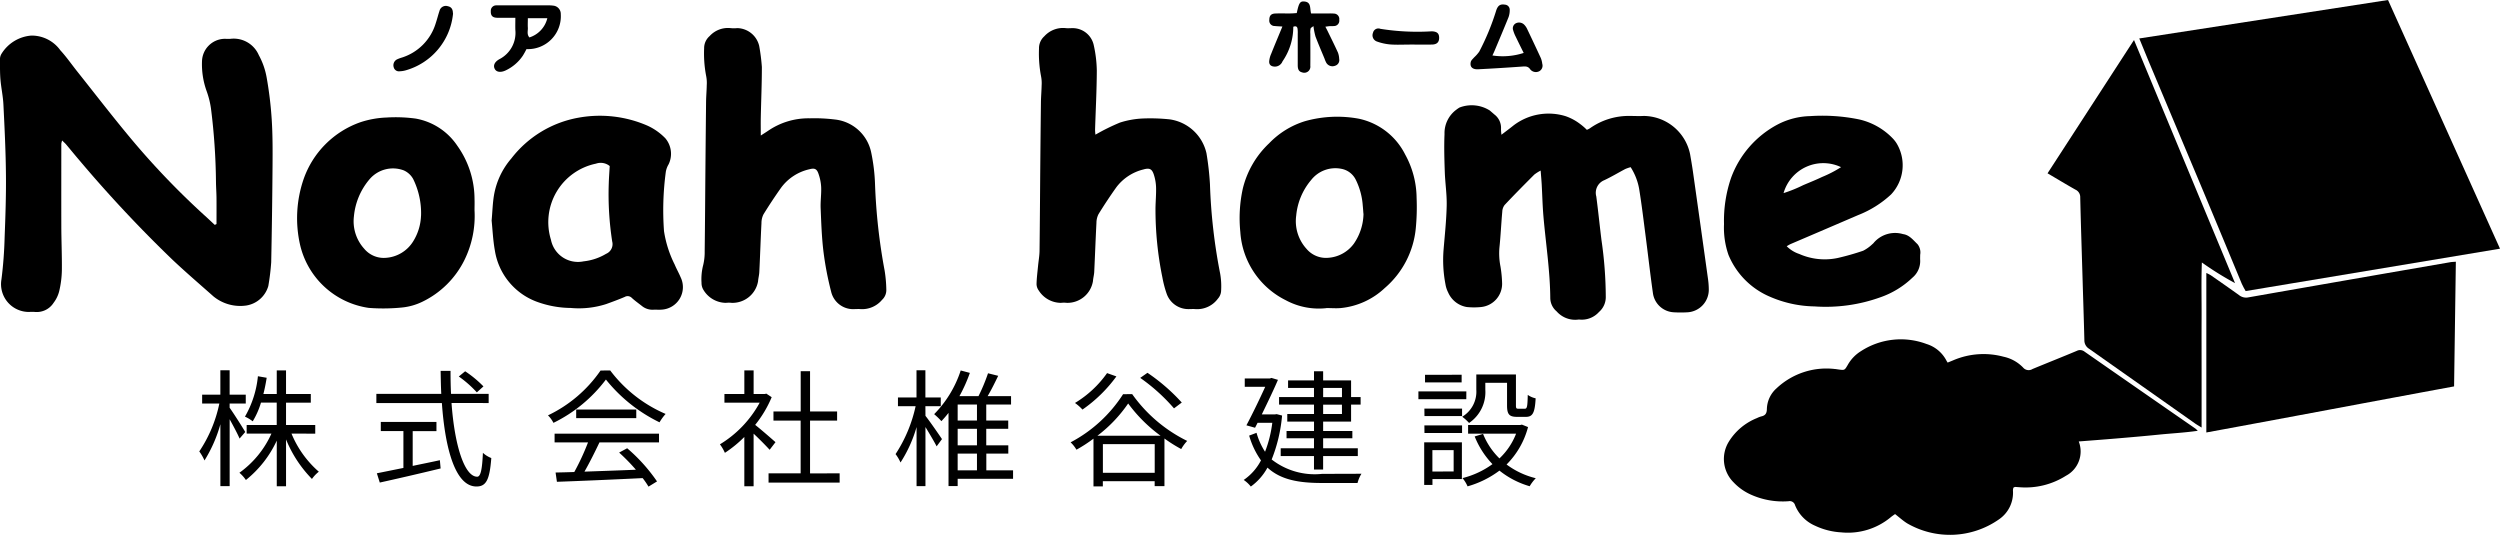
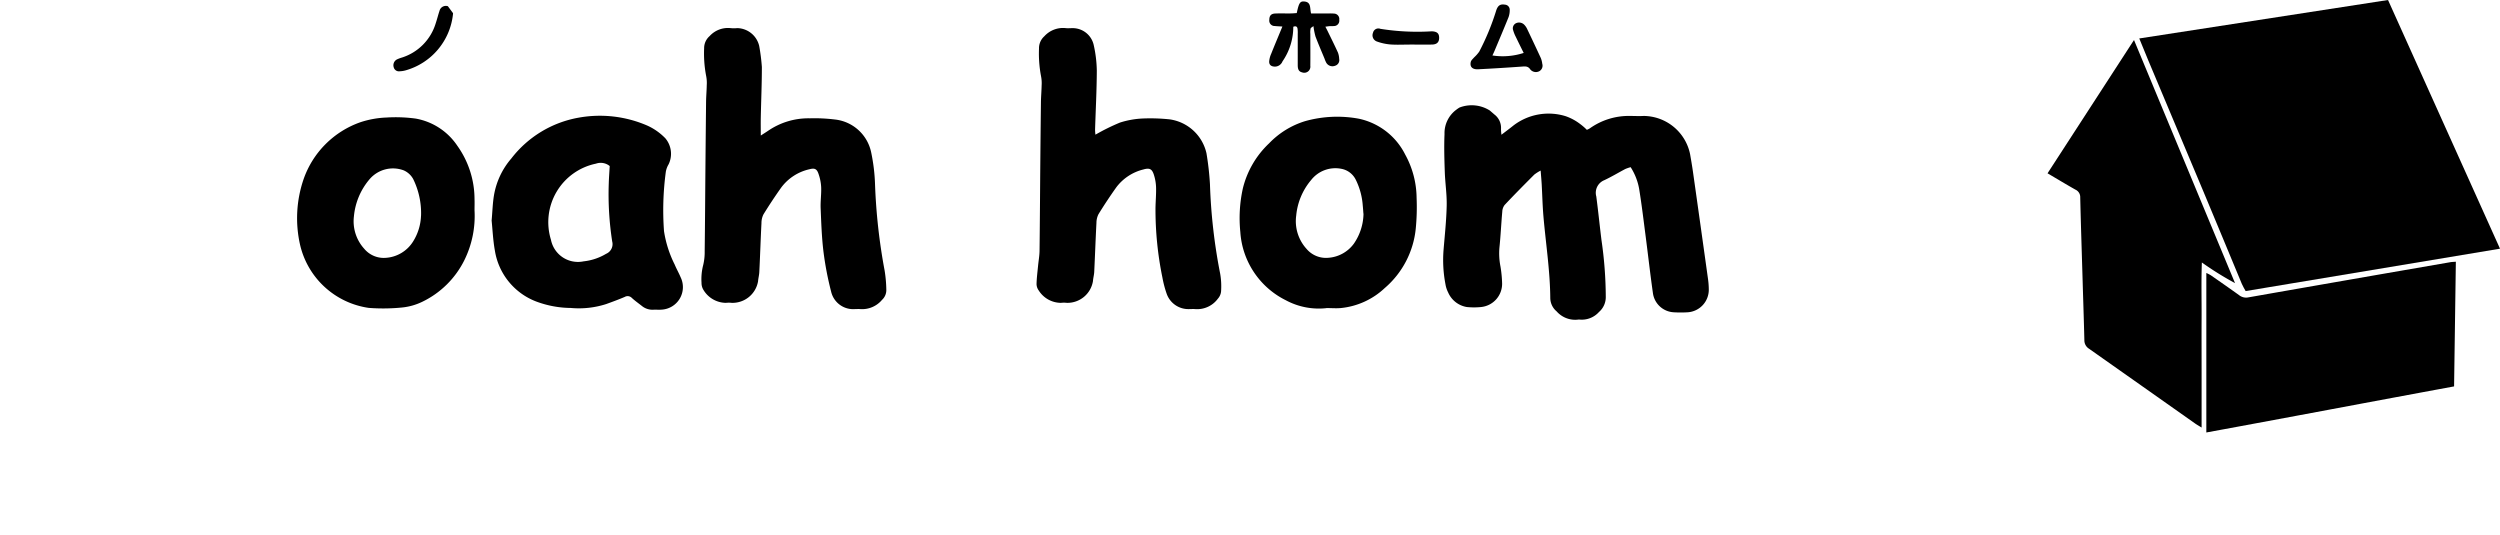
<svg xmlns="http://www.w3.org/2000/svg" width="186.981" height="40" viewBox="0 0 186.981 40">
  <g id="logo-01" transform="translate(-160 -20)">
    <g id="コンポーネント_57_7" data-name="コンポーネント 57 – 7" transform="translate(160 20)">
-       <path id="パス_18907" data-name="パス 18907" d="M10.124-155.249c-.162-.285-.912-1.463-1.169-1.815v-.314h1.207v-.665H8.956v-1.824H8.262v1.824H6.9v.665H8.186a10.082,10.082,0,0,1-1.5,3.582,3.662,3.662,0,0,1,.39.675,10.379,10.379,0,0,0,1.188-2.708v4.627h.694v-5c.276.5.608,1.121.741,1.444Zm5.235.124v-.646H13.174v-1.672h1.853v-.646H13.174v-1.767h-.694v1.767h-1c.1-.39.181-.8.247-1.216l-.656-.114a7.5,7.5,0,0,1-.969,3.021,2.691,2.691,0,0,1,.58.352,5.942,5.942,0,0,0,.618-1.4h1.178v1.672H10.229v.646h1.853A7.255,7.255,0,0,1,9.687-152.2a2.637,2.637,0,0,1,.485.542,8.169,8.169,0,0,0,2.309-2.945v3.411h.694v-3.5a9.121,9.121,0,0,0,1.938,2.955,2.531,2.531,0,0,1,.513-.542,7.618,7.618,0,0,1-2.043-2.85Zm12.58-3.534a8.252,8.252,0,0,0-1.368-1.131l-.475.39a8.209,8.209,0,0,1,1.349,1.188Zm-5.292,3.344h1.777V-156H20.262v.684h1.691v2.755c-.76.152-1.454.295-1.986.4l.219.694c1.207-.266,2.945-.665,4.551-1.055l-.057-.618c-.684.152-1.368.285-2.033.428Zm5.682-2.1v-.684H25.516c-.029-.561-.038-1.131-.038-1.72h-.741c.01.58.019,1.159.048,1.72H19.93v.684h4.9c.247,3.515,1.036,6.242,2.584,6.242.722,0,.988-.485,1.112-2.128a1.977,1.977,0,0,1-.627-.39c-.057,1.264-.171,1.786-.428,1.786-.941,0-1.691-2.309-1.919-5.511Zm4.931,2.945h2.5a17.932,17.932,0,0,1-1.026,2.214c-.513.019-.988.029-1.4.038l.1.694c1.625-.057,4.085-.162,6.413-.276a5.943,5.943,0,0,1,.437.637l.637-.39a12.654,12.654,0,0,0-2.233-2.48l-.6.323a14.6,14.6,0,0,1,1.254,1.283c-1.33.057-2.67.1-3.848.143.38-.665.789-1.482,1.121-2.185H41.07v-.656H33.26Zm1.615-2.461v.646h4.494v-.646Zm1.824-2.917a9.981,9.981,0,0,1-3.933,3.354,2.22,2.22,0,0,1,.409.561,10.868,10.868,0,0,0,3.924-3.24,11.647,11.647,0,0,0,4.009,3.2,3.785,3.785,0,0,1,.456-.627,10.236,10.236,0,0,1-4.142-3.249Zm13.083,5.359c-.238-.209-1.074-.941-1.52-1.292a8.538,8.538,0,0,0,1.235-2.071l-.4-.266-.124.029h-.827v-1.767h-.694v1.767H45.963v.646H48.6a8.242,8.242,0,0,1-2.974,3.116,3.2,3.2,0,0,1,.371.637,8.972,8.972,0,0,0,1.454-1.188v3.686h.694v-3.933c.428.4.95.931,1.2,1.207Zm2.584,2.337V-156.1H54.39v-.684H52.367v-3.012h-.7v3.012H49.63v.684h2.033v3.943h-2.4v.694H54.58v-.694Zm8.627-5.026h1.15v-.656h-1.15v-2.033h-.665v2.033H58.941v.656h1.321a10.626,10.626,0,0,1-1.5,3.582,3.2,3.2,0,0,1,.371.627,9.89,9.89,0,0,0,1.2-2.651v4.418h.665v-4.418c.3.494.675,1.121.836,1.444l.4-.542c-.181-.276-.95-1.387-1.235-1.739Zm2.413,3.544h1.444v1.254H63.407Zm1.444-2.47H63.407v-1.2h1.444Zm0,1.853H63.407v-1.235h1.444Zm2.7,1.872h-2v-1.254h1.644v-.618H65.545v-1.235h1.644v-.618H65.545v-1.2H67.4v-.627H65.649c.276-.466.551-1.026.789-1.52l-.76-.19a13.386,13.386,0,0,1-.713,1.71H63.54a11.42,11.42,0,0,0,.779-1.739l-.684-.181a8.324,8.324,0,0,1-1.986,3.268,5.723,5.723,0,0,1,.542.523c.181-.19.361-.4.532-.618v5.473h.684v-.542h4.143Zm12.618-5.074a14.2,14.2,0,0,0-2.565-2.223l-.542.38a13.78,13.78,0,0,1,2.527,2.28Zm-5.587-2.2a7.952,7.952,0,0,1-2.4,2.233,3.534,3.534,0,0,1,.561.494,10.629,10.629,0,0,0,2.537-2.48Zm-.722,4.684a10.415,10.415,0,0,0,2.3-2.413,11.214,11.214,0,0,0,2.423,2.413Zm.409,2.774v-2.147h3.876v2.147Zm1.511-5.881a10.431,10.431,0,0,1-3.924,3.6,2.527,2.527,0,0,1,.437.551,10.782,10.782,0,0,0,1.273-.827v3.572h.7v-.39h3.876v.371h.732v-3.563a10.871,10.871,0,0,0,1.254.789,3.031,3.031,0,0,1,.447-.608,10.959,10.959,0,0,1-4.114-3.5Zm14.964-.466h1.406v.684H90.742Zm1.406,1.948H90.742v-.7h1.406Zm-2.09,0h-2v.57h2v.7H88.005v.542h2.052v.751H87.568v.58h2.489v1.007h.684v-1.007h2.594v-.58H90.742v-.751h2.185v-.542H90.742v-.7h2.09V-157.3h.713v-.561h-.713v-1.245h-2.09v-.684h-.684v.684H88.119v.561h1.938v.684H87.445v.561h2.613Zm-2.793.01-.133.019h-.979c.437-.9.9-1.862,1.207-2.584l-.485-.143-.114.038H84.879v.627h1.53c-.38.836-.931,1.986-1.406,2.879l.646.181.19-.371h1.1a9.014,9.014,0,0,1-.542,2.166,5.157,5.157,0,0,1-.637-1.416l-.551.209a6.119,6.119,0,0,0,.884,1.853,3.985,3.985,0,0,1-1.292,1.463,2.4,2.4,0,0,1,.532.494,4.236,4.236,0,0,0,1.245-1.416c1,.922,2.366,1.15,4.085,1.15h2.651a2.5,2.5,0,0,1,.295-.694c-.494.01-2.537.01-2.926.01a5.24,5.24,0,0,1-3.791-1.074,11.527,11.527,0,0,0,.779-3.287Zm13.834-2.945H98.362v.57H101.1Zm.352,1.245H97.867v.58h3.582Zm-.95,4.39v1.6H98.913v-1.6Zm.618-.58H98.3v3.183h.618v-.437h2.2Zm-2.8-.7h2.812v-.57H98.314Zm0-1.264h2.812v-.561H98.314Zm4.551-2.489h1.625v1.691c0,.675.171.855.751.855h.656c.5,0,.675-.276.732-1.387a1.569,1.569,0,0,1-.589-.257c-.019.912-.057,1.036-.228,1.036h-.475c-.152,0-.181-.038-.181-.247v-2.318h-2.964v1.14a2.191,2.191,0,0,1-1.055,2.024,3.439,3.439,0,0,1,.513.466,2.785,2.785,0,0,0,1.216-2.48Zm2.736,3.126-.124.029h-3.9v.646h3.591a5.06,5.06,0,0,1-1.245,1.853,5.317,5.317,0,0,1-1.226-1.834l-.627.19a6.41,6.41,0,0,0,1.33,2.071,6.464,6.464,0,0,1-2.242,1.045,2.462,2.462,0,0,1,.38.618,7.271,7.271,0,0,0,2.385-1.178,6.475,6.475,0,0,0,2.261,1.169,3.027,3.027,0,0,1,.456-.6,6.033,6.033,0,0,1-2.185-1.026,6.166,6.166,0,0,0,1.606-2.8Z" transform="translate(8.219 187.559)" />
      <g id="_レイヤー_1-2">
        <path id="パス_18907-2" data-name="パス 18907" d="M3235.265,0l8.375,18.6-19.024,3.17c-.094-.176-.208-.352-.287-.542-.968-2.323-1.925-4.65-2.9-6.971q-2.041-4.879-4.1-9.752c-.218-.518-.427-1.039-.669-1.629L3235.266,0Z" transform="translate(-3056.659 0)" />
-         <path id="パス_18908" data-name="パス 18908" d="M2608.7,511.8c.167-.068.3-.121.432-.177a5.751,5.751,0,0,1,3.749-.261,2.864,2.864,0,0,1,1.459.807.542.542,0,0,0,.708.112c1.1-.457,2.21-.894,3.309-1.356a.54.54,0,0,1,.588.062q4.14,2.882,8.288,5.752a2.369,2.369,0,0,1,.173.164c-1.03.147-2.006.193-2.976.293-.988.1-1.977.185-2.966.269s-1.965.157-2.96.235a2.051,2.051,0,0,1-.953,2.563,5.65,5.65,0,0,1-3.511.858c-.1-.005-.2-.017-.3-.019-.029,0-.059.025-.121.053a.793.793,0,0,0-.036.21,2.407,2.407,0,0,1-1.065,2.175,6.385,6.385,0,0,1-6.856.279c-.306-.192-.576-.44-.895-.688-.1.069-.2.136-.3.216a5.007,5.007,0,0,1-3.737,1.151,5.237,5.237,0,0,1-1.955-.5,2.814,2.814,0,0,1-1.487-1.528.413.413,0,0,0-.487-.3,5.8,5.8,0,0,1-2.856-.512,4.052,4.052,0,0,1-1.246-.89,2.466,2.466,0,0,1-.358-3.066,4.387,4.387,0,0,1,2.1-1.752,1.713,1.713,0,0,1,.324-.125c.31-.068.411-.24.414-.565a2.139,2.139,0,0,1,.722-1.534,5.442,5.442,0,0,1,4.34-1.448c.1.006.2.026.3.039.455.061.451.059.683-.335a2.843,2.843,0,0,1,.986-1.033,5.47,5.47,0,0,1,4.906-.54,2.513,2.513,0,0,1,1.49,1.239c.022.045.051.086.093.153Z" transform="translate(-2463.03 -484.682)" />
-         <path id="パス_18909" data-name="パス 18909" d="M16.194,67.6c0-.624.005-1.249,0-1.873,0-.43-.035-.86-.04-1.289a46.714,46.714,0,0,0-.375-5.492,6.476,6.476,0,0,0-.326-1.3A5.929,5.929,0,0,1,15.11,55.4a1.726,1.726,0,0,1,1.605-1.655c.182-.01.367.014.547-.005a2.042,2.042,0,0,1,2.094,1.219,5.465,5.465,0,0,1,.588,1.674,28.164,28.164,0,0,1,.38,3.15c.073,1.155.07,2.316.061,3.475q-.027,3.6-.1,7.2a17.326,17.326,0,0,1-.216,1.773,2.046,2.046,0,0,1-1.639,1.457,3.164,3.164,0,0,1-2.462-.679c-1.014-.9-2.048-1.785-3.036-2.715a97.865,97.865,0,0,1-6.995-7.468c-.335-.389-.657-.789-.988-1.181-.079-.093-.174-.172-.3-.3a1.308,1.308,0,0,0-.062.245c0,2.019-.005,4.038,0,6.057,0,1.142.054,2.284.041,3.425A7.346,7.346,0,0,1,4.433,72.6a2.387,2.387,0,0,1-.422.885A1.5,1.5,0,0,1,2.6,74.17a2.648,2.648,0,0,0-.4,0,2.08,2.08,0,0,1-2.09-2.439,31.061,31.061,0,0,0,.236-3.111c.06-1.554.115-3.11.1-4.665C.431,62.185.344,60.416.256,58.649c-.031-.625-.17-1.244-.222-1.868C-.007,56.286,0,55.788,0,55.292a.753.753,0,0,1,.109-.422A2.877,2.877,0,0,1,2.349,53.5a2.639,2.639,0,0,1,2.165,1.1c.461.5.846,1.061,1.269,1.591,1.361,1.71,2.694,3.445,4.1,5.122A58.425,58.425,0,0,0,15.465,67.1c.2.184.4.374.6.56l.127-.064Z" transform="translate(-0.001 -50.839)" />
        <path id="パス_18910" data-name="パス 18910" d="M2174.235,160.577c.354-.273.632-.477.9-.694a4.318,4.318,0,0,1,3.909-.694,3.86,3.86,0,0,1,1.08.584,4.112,4.112,0,0,1,.5.435,1.462,1.462,0,0,0,.222-.11,5.021,5.021,0,0,1,3.037-.929c.331,0,.665.02.994,0a3.573,3.573,0,0,1,3.468,2.855c.077.441.153.881.216,1.324q.568,4.009,1.126,8.02a5.9,5.9,0,0,1,.057.742,1.69,1.69,0,0,1-1.6,1.745,8.611,8.611,0,0,1-.994,0,1.659,1.659,0,0,1-1.586-1.45c-.2-1.41-.359-2.825-.542-4.237-.154-1.181-.294-2.366-.486-3.541A4.435,4.435,0,0,0,2183.9,163a2.972,2.972,0,0,0-.4.137c-.527.278-1.039.588-1.578.84a1.015,1.015,0,0,0-.591,1.214c.142,1.083.253,2.17.386,3.254a30.086,30.086,0,0,1,.323,4.254,1.465,1.465,0,0,1-.51,1.134,1.722,1.722,0,0,1-1.471.563.152.152,0,0,0-.05,0,1.847,1.847,0,0,1-1.646-.611,1.324,1.324,0,0,1-.474-.995c-.016-2.04-.332-4.055-.509-6.081-.07-.806-.088-1.618-.133-2.427-.018-.307-.046-.614-.078-1.027a3.058,3.058,0,0,0-.475.3c-.748.75-1.493,1.5-2.22,2.274a.879.879,0,0,0-.175.5c-.081.906-.121,1.816-.216,2.72a5.089,5.089,0,0,0,.081,1.38,9.069,9.069,0,0,1,.123,1.282,1.748,1.748,0,0,1-1.558,1.748,5.235,5.235,0,0,1-1.092,0,1.85,1.85,0,0,1-1.387-1.09,2.1,2.1,0,0,1-.2-.611,9.581,9.581,0,0,1-.143-2.567c.091-1.1.211-2.209.235-3.315.018-.84-.114-1.682-.143-2.525-.032-.941-.06-1.885-.02-2.825a2.179,2.179,0,0,1,.873-1.816,2.69,2.69,0,0,1,.245-.169,2.536,2.536,0,0,1,2.269.221c.115.1.226.194.338.293a1.256,1.256,0,0,1,.5,1.084,3.065,3.065,0,0,0,.033.427Z" transform="translate(-2061.94 -150.497)" />
        <path id="パス_18911" data-name="パス 18911" d="M3090.067,89.113c-.221-.138-.359-.215-.488-.306q-3.959-2.792-7.918-5.581a.738.738,0,0,1-.356-.648c-.042-1.688-.1-3.376-.149-5.064-.056-1.87-.118-3.74-.161-5.61a.608.608,0,0,0-.36-.582c-.691-.39-1.369-.8-2.084-1.221l6.466-9.97c2.546,6.127,5.05,12.156,7.556,18.183a23.167,23.167,0,0,1-2.48-1.544c-.053,1.433-.013,2.779-.02,4.124s0,2.716,0,4.074,0,2.7,0,4.144Z" transform="translate(-2925.41 -57.139)" />
        <path id="パス_18912" data-name="パス 18912" d="M3335.972,393.49c-.044,3.134-.088,6.208-.132,9.326-6.188,1.141-12.329,2.309-18.53,3.446v-11.93a2.956,2.956,0,0,1,.338.174c.707.492,1.414.983,2.113,1.486a.836.836,0,0,0,.688.166q7.554-1.326,15.111-2.632c.112-.019.228-.02.411-.035Z" transform="translate(-3152.293 -373.916)" />
        <path id="パス_18913" data-name="パス 18913" d="M1562.948,49.894a15.7,15.7,0,0,1,1.834-.905,6.5,6.5,0,0,1,1.749-.307,13.75,13.75,0,0,1,1.982.068,3.289,3.289,0,0,1,2.74,2.535,21.447,21.447,0,0,1,.261,2.314,41.563,41.563,0,0,0,.765,6.7,5.508,5.508,0,0,1,.065,1.332.946.946,0,0,1-.238.529,1.92,1.92,0,0,1-1.687.78c-.164-.015-.331,0-.5,0a1.718,1.718,0,0,1-1.641-1.144,7.913,7.913,0,0,1-.317-1.2,25.256,25.256,0,0,1-.521-5.229c.01-.512.057-1.026.043-1.537a3.44,3.44,0,0,0-.159-.924c-.143-.457-.332-.543-.792-.41a3.613,3.613,0,0,0-2.032,1.347q-.69.972-1.317,1.987a1.437,1.437,0,0,0-.159.657c-.064,1.222-.107,2.445-.166,3.667-.011.23-.079.458-.094.688a1.937,1.937,0,0,1-1.946,1.63,2,2,0,0,0-.447,0,1.976,1.976,0,0,1-1.664-.926.838.838,0,0,1-.163-.5c.012-.443.069-.885.112-1.328.036-.378.107-.756.112-1.134.027-2.186.038-4.371.057-6.557q.02-2.285.047-4.57c.006-.413.044-.826.052-1.239a2.636,2.636,0,0,0-.043-.691,9.083,9.083,0,0,1-.153-2.075,1.2,1.2,0,0,1,.4-.92,1.884,1.884,0,0,1,1.611-.606c.164.017.331,0,.5,0a1.611,1.611,0,0,1,1.581,1.264,9.43,9.43,0,0,1,.231,1.917c-.006,1.471-.084,2.942-.13,4.414a3.553,3.553,0,0,0,.029.381Z" transform="translate(-1481.018 -39.821)" />
        <path id="パス_18914" data-name="パス 18914" d="M1059.182,49.98c.21-.136.374-.239.534-.346a5.334,5.334,0,0,1,3.138-.943,12.523,12.523,0,0,1,1.882.09,3.108,3.108,0,0,1,2.7,2.442,13.73,13.73,0,0,1,.292,2.408,43.441,43.441,0,0,0,.719,6.457,9.933,9.933,0,0,1,.125,1.428.989.989,0,0,1-.321.754,1.946,1.946,0,0,1-1.632.69c-.131-.012-.265,0-.4,0a1.691,1.691,0,0,1-1.773-1.3,23.787,23.787,0,0,1-.572-2.972c-.133-1.081-.169-2.176-.214-3.266-.022-.527.06-1.059.039-1.586a3.522,3.522,0,0,0-.206-1.013c-.125-.356-.292-.422-.664-.324a3.614,3.614,0,0,0-2.124,1.379q-.69.972-1.316,1.988a1.433,1.433,0,0,0-.155.658c-.063,1.222-.1,2.445-.162,3.668-.011.23-.075.458-.093.689a1.94,1.94,0,0,1-1.962,1.612,2.126,2.126,0,0,0-.447,0,1.98,1.98,0,0,1-1.683-.982.977.977,0,0,1-.136-.514,4.172,4.172,0,0,1,.124-1.328,4.115,4.115,0,0,0,.112-1.033c.026-2.053.037-4.107.055-6.16q.022-2.509.049-5.017c.005-.413.043-.826.05-1.24a2.629,2.629,0,0,0-.043-.691,8.882,8.882,0,0,1-.152-2.075,1.191,1.191,0,0,1,.413-.914,1.854,1.854,0,0,1,1.565-.594,2.4,2.4,0,0,0,.5,0,1.724,1.724,0,0,1,1.64,1.332,14.728,14.728,0,0,1,.2,1.574c0,1.257-.054,2.514-.081,3.771-.009.427,0,.855,0,1.365Z" transform="translate(-1002.282 -39.842)" />
-         <path id="パス_18915" data-name="パス 18915" d="M2596.8,183.912a2.379,2.379,0,0,0,.945.584,4.7,4.7,0,0,0,2.871.3,18.943,18.943,0,0,0,1.905-.543,2.845,2.845,0,0,0,.676-.48.749.749,0,0,0,.14-.141,2.1,2.1,0,0,1,2.168-.622c.477.064.759.448,1.081.753a.983.983,0,0,1,.2.794c0,.132-.009.266,0,.4a1.616,1.616,0,0,1-.581,1.312,6.567,6.567,0,0,1-2.4,1.467,12.048,12.048,0,0,1-4.932.681,8.67,8.67,0,0,1-3.325-.725,5.8,5.8,0,0,1-3.1-3.128,6.208,6.208,0,0,1-.334-2.3,9.875,9.875,0,0,1,.53-3.465,7.388,7.388,0,0,1,3.481-3.989,5.53,5.53,0,0,1,2.436-.626,13.7,13.7,0,0,1,3.656.247,5.021,5.021,0,0,1,2.549,1.455,2.291,2.291,0,0,1,.269.356,3.181,3.181,0,0,1-.425,3.8,7.785,7.785,0,0,1-2.469,1.547q-2.509,1.08-5.022,2.153c-.1.043-.193.1-.316.173Zm-.233-3.968a10.536,10.536,0,0,0,1.478-.6c.474-.2.95-.391,1.412-.612a8.784,8.784,0,0,0,1.411-.73,3.092,3.092,0,0,0-4.3,1.94Z" transform="translate(-2463.171 -165.5)" />
        <path id="パス_18916" data-name="パス 18916" d="M739.191,182c.062-.7.077-1.3.175-1.882a5.665,5.665,0,0,1,1.3-2.755,8.146,8.146,0,0,1,5.028-3.049,8.921,8.921,0,0,1,5.157.6,4.4,4.4,0,0,1,1.331.941,1.8,1.8,0,0,1,.247,1.943,1.654,1.654,0,0,0-.208.548,21.435,21.435,0,0,0-.138,4.457,8.37,8.37,0,0,0,.8,2.5c.133.321.308.624.442.945a1.686,1.686,0,0,1-1.43,2.424c-.2.018-.4-.007-.6.005a1.252,1.252,0,0,1-.876-.288c-.248-.194-.506-.377-.738-.589a.436.436,0,0,0-.537-.079c-.457.194-.923.367-1.39.535a6.671,6.671,0,0,1-2.651.29,7.529,7.529,0,0,1-2.577-.482,4.89,4.89,0,0,1-3.091-3.8c-.142-.778-.174-1.575-.246-2.267Zm8.832-4.067a1.069,1.069,0,0,0-1.03-.18,4.468,4.468,0,0,0-3.366,5.693,2.058,2.058,0,0,0,2.442,1.613,4.108,4.108,0,0,0,1.684-.564.782.782,0,0,0,.455-.92,23.129,23.129,0,0,1-.258-4.305c.012-.444.047-.888.072-1.338Z" transform="translate(-702.42 -165.513)" />
        <path id="パス_18917" data-name="パス 18917" d="M1870.417,189.88a5.2,5.2,0,0,1-3.028-.593,6.143,6.143,0,0,1-3.4-5.1,10.31,10.31,0,0,1,.187-3.255,6.883,6.883,0,0,1,1.972-3.386,6.285,6.285,0,0,1,2.678-1.651,8.886,8.886,0,0,1,4.035-.183,5.051,5.051,0,0,1,3.459,2.68,6.824,6.824,0,0,1,.853,3.235,16.581,16.581,0,0,1-.061,2.28,6.726,6.726,0,0,1-2.323,4.47,5.589,5.589,0,0,1-3.281,1.495c-.361.033-.728,0-1.091,0Zm2.778-7.067c-.016-.2-.027-.4-.048-.592a5.168,5.168,0,0,0-.527-1.953,1.506,1.506,0,0,0-1.073-.81,2.3,2.3,0,0,0-2.262.838,4.8,4.8,0,0,0-1.117,2.663,3.078,3.078,0,0,0,.769,2.482,1.9,1.9,0,0,0,1.6.674,2.592,2.592,0,0,0,1.947-1.063,4.052,4.052,0,0,0,.718-2.239Z" transform="translate(-1771.222 -166.832)" />
        <path id="パス_18918" data-name="パス 18918" d="M460.093,183.277a7.469,7.469,0,0,1-.759,3.709,6.81,6.81,0,0,1-3.156,3.119,4.483,4.483,0,0,1-1.52.426,14.113,14.113,0,0,1-2.477.028,6.172,6.172,0,0,1-5.142-4.743,8.992,8.992,0,0,1,.257-4.85,6.928,6.928,0,0,1,4.265-4.295,7.042,7.042,0,0,1,1.945-.35,11.135,11.135,0,0,1,2.177.078,4.734,4.734,0,0,1,3.122,2.034,6.894,6.894,0,0,1,1.287,4c.011.248,0,.5,0,.842Zm-4,.382a5.794,5.794,0,0,0-.586-2.732,1.485,1.485,0,0,0-.718-.657,2.3,2.3,0,0,0-2.529.645,4.977,4.977,0,0,0-1.188,2.791,3.054,3.054,0,0,0,.774,2.434,1.9,1.9,0,0,0,1.594.676,2.605,2.605,0,0,0,2.059-1.226,3.886,3.886,0,0,0,.591-1.929Z" transform="translate(-424.601 -167.531)" />
        <path id="パス_18919" data-name="パス 18919" d="M1911.594,3.151h1.253a3.72,3.72,0,0,1,.447.006.407.407,0,0,1,.4.47.4.4,0,0,1-.406.463c-.1.012-.2,0-.3.007s-.19.023-.332.042c.067.13.118.225.166.323.26.535.527,1.068.773,1.609a1.553,1.553,0,0,1,.095.483.44.44,0,0,1-.307.506.534.534,0,0,1-.653-.215,1.953,1.953,0,0,1-.137-.317c-.227-.55-.467-1.1-.675-1.653a5.1,5.1,0,0,1-.154-.781c-.085.071-.194.117-.215.189a1.44,1.44,0,0,0-.019.394c0,.8.01,1.591,0,2.386a.457.457,0,0,1-.614.492c-.231-.059-.326-.2-.327-.538,0-.778,0-1.557,0-2.336a2.226,2.226,0,0,0-.016-.4c-.029-.164-.14-.21-.317-.135a4.543,4.543,0,0,1-.807,2.587.615.615,0,0,1-.583.392c-.264-.012-.421-.128-.413-.388a1.726,1.726,0,0,1,.147-.564c.262-.657.537-1.309.842-2.047-.255-.016-.412-.019-.567-.038a.4.4,0,0,1-.412-.456c0-.308.124-.465.44-.479.38-.017.762,0,1.144-.006.161,0,.321-.018.469-.027.161-.766.247-.9.581-.864.505.051.389.489.489.892Z" transform="translate(-1813.528 -2.142)" />
-         <path id="パス_18920" data-name="パス 18920" d="M739.748,8.762c-.482,0-.927.01-1.371,0-.343-.01-.478-.173-.462-.5a.4.4,0,0,1,.389-.428,1.874,1.874,0,0,1,.248,0h3.628a2.57,2.57,0,0,1,.4.02.621.621,0,0,1,.568.637,2.462,2.462,0,0,1-2.566,2.615,5.7,5.7,0,0,1-.277.5,3.2,3.2,0,0,1-1.267,1.088c-.364.176-.678.14-.811-.077-.158-.257-.05-.547.334-.76A2.21,2.21,0,0,0,739.75,9.67c-.009-.279,0-.559,0-.909Zm2.4.031h-1.463c0,.257-.014.487,0,.714s-.092.491.116.726a2,2,0,0,0,1.342-1.441Z" transform="translate(-701.206 -7.433)" />
        <path id="パス_18921" data-name="パス 18921" d="M2214.854,10.146c-.2-.4-.393-.79-.583-1.187a2.617,2.617,0,0,1-.2-.5.427.427,0,0,1,.194-.516.541.541,0,0,1,.637.106,1.133,1.133,0,0,1,.2.284q.525,1.095,1.035,2.2a1.59,1.59,0,0,1,.11.431.474.474,0,0,1-.218.557.544.544,0,0,1-.672-.125c-.174-.266-.388-.236-.646-.218-1.088.077-2.177.147-3.267.2-.433.019-.629-.193-.542-.553.031-.125.16-.23.252-.337a2.791,2.791,0,0,0,.379-.428,18.1,18.1,0,0,0,1.266-3.068c.125-.385.309-.506.651-.448a.382.382,0,0,1,.364.4,1.522,1.522,0,0,1-.087.534c-.346.858-.708,1.709-1.066,2.562-.043.1-.092.2-.14.306a5.07,5.07,0,0,0,2.338-.19Z" transform="translate(-2100.898 -6.197)" />
-         <path id="パス_18922" data-name="パス 18922" d="M595.9,9.53a1.042,1.042,0,0,1-.011.133,4.9,4.9,0,0,1-3.534,4.143,1.868,1.868,0,0,1-.439.069.4.4,0,0,1-.453-.3.494.494,0,0,1,.247-.59,2.639,2.639,0,0,1,.372-.138A3.856,3.856,0,0,0,594.6,10.3c.106-.313.184-.637.289-.95a.488.488,0,0,1,.626-.34c.253.054.371.213.377.521Z" transform="translate(-562.016 -8.544)" />
+         <path id="パス_18922" data-name="パス 18922" d="M595.9,9.53a1.042,1.042,0,0,1-.011.133,4.9,4.9,0,0,1-3.534,4.143,1.868,1.868,0,0,1-.439.069.4.4,0,0,1-.453-.3.494.494,0,0,1,.247-.59,2.639,2.639,0,0,1,.372-.138A3.856,3.856,0,0,0,594.6,10.3c.106-.313.184-.637.289-.95a.488.488,0,0,1,.626-.34Z" transform="translate(-562.016 -8.544)" />
        <path id="パス_18923" data-name="パス 18923" d="M2066.6,44.081c-.479,0-.96.027-1.437-.009a3.934,3.934,0,0,1-1.006-.221.493.493,0,0,1-.29-.654.41.41,0,0,1,.55-.294,17.607,17.607,0,0,0,3.847.186c.39.017.546.152.549.48s-.163.5-.527.51c-.562.012-1.124,0-1.686,0Z" transform="translate(-1961.176 -40.747)" />
      </g>
    </g>
  </g>
</svg>